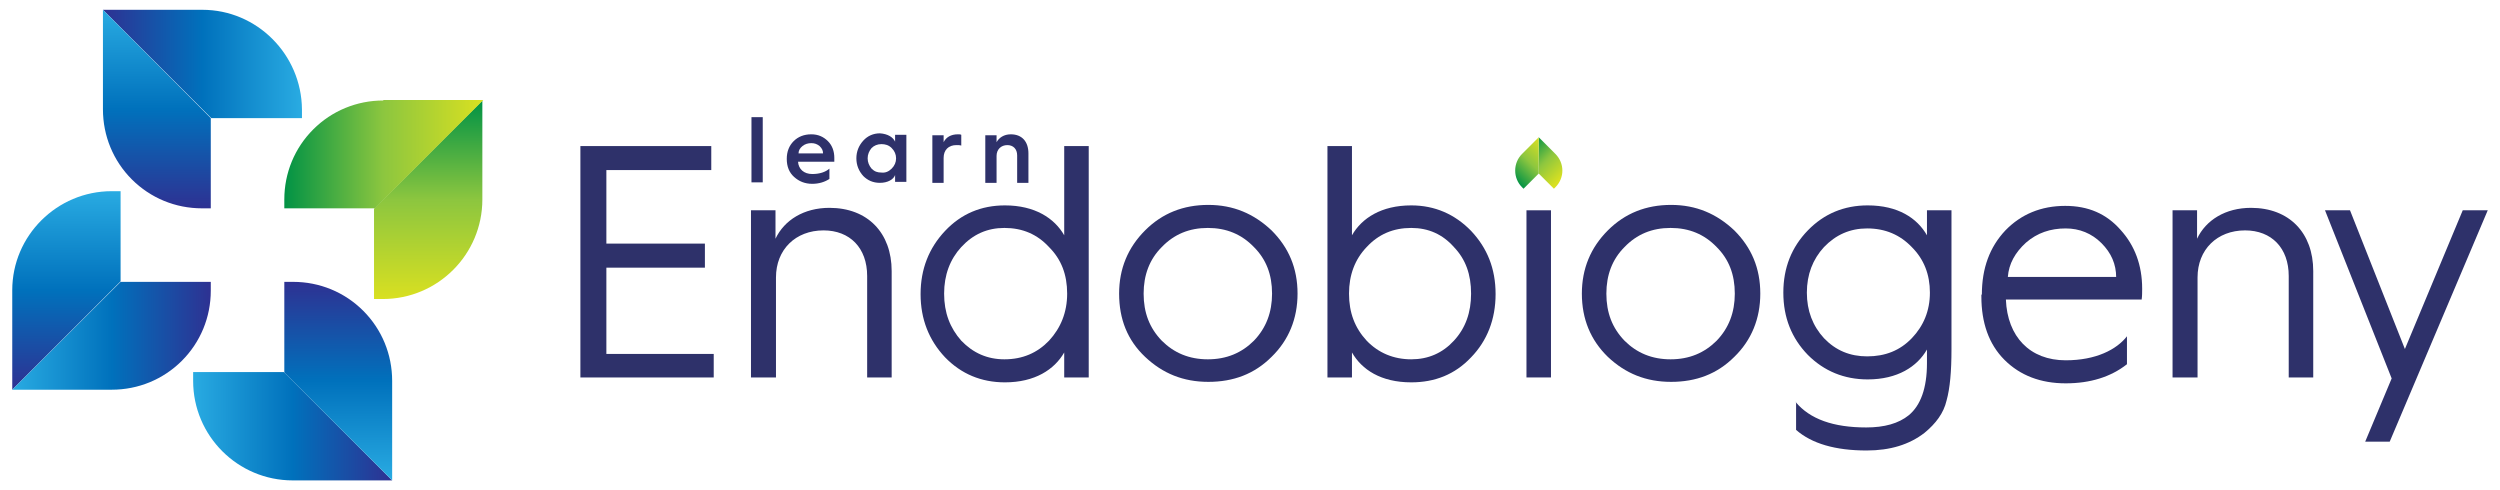
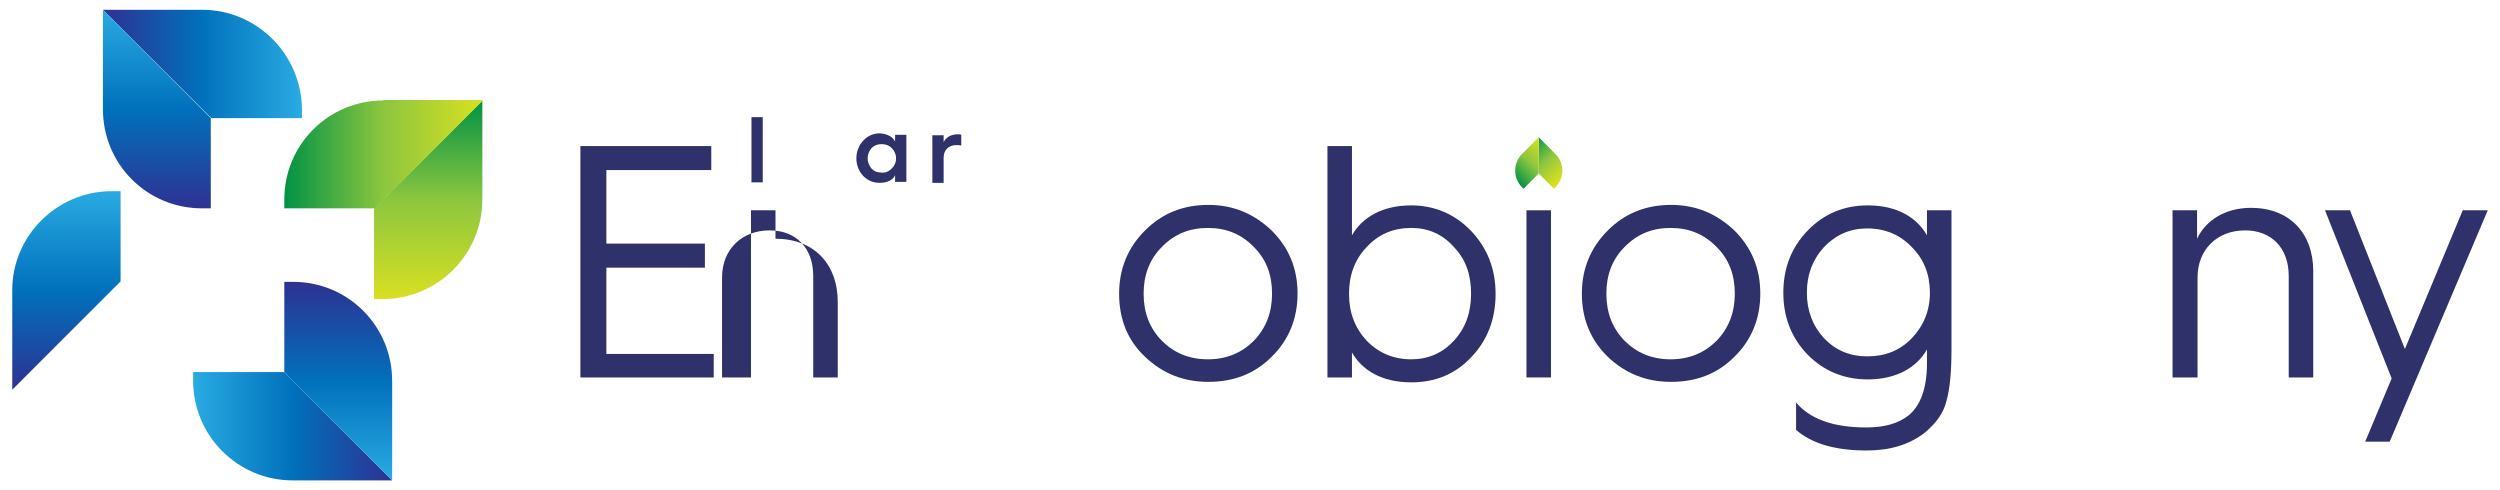
<svg xmlns="http://www.w3.org/2000/svg" version="1.1" id="Layer_1" x="0px" y="0px" viewBox="0 0 510 100" style="enable-background:new 0 0 510 100;" xml:space="preserve">
  <style type="text/css">
	.st0{fill:url(#SVGID_1_);}
	.st1{fill:url(#SVGID_2_);}
	.st2{fill:url(#SVGID_3_);}
	.st3{fill:url(#SVGID_4_);}
	.st4{fill:url(#SVGID_5_);}
	.st5{fill:url(#SVGID_6_);}
	.st6{fill:url(#SVGID_7_);}
	.st7{fill:url(#SVGID_8_);}
	.st8{fill:url(#SVGID_9_);}
	.st9{fill:url(#SVGID_10_);}
	.st10{fill:url(#SVGID_11_);}
	.st11{fill:url(#SVGID_12_);}
	.st12{fill:url(#SVGID_13_);}
	.st13{fill:url(#SVGID_14_);}
	.st14{fill:url(#SVGID_15_);}
	.st15{fill:url(#SVGID_16_);}
	.st16{fill:#2E316A;}
	.st17{fill:url(#SVGID_17_);}
	.st18{fill:url(#SVGID_18_);}
	.st19{fill:url(#SVGID_19_);}
	.st20{fill:url(#SVGID_20_);}
	.st21{fill:url(#SVGID_21_);}
	.st22{fill:url(#SVGID_22_);}
	.st23{fill:url(#SVGID_23_);}
	.st24{fill:url(#SVGID_24_);}
	.st25{fill:url(#SVGID_25_);}
	.st26{fill:url(#SVGID_26_);}
	.st27{fill:none;}
	.st28{fill:url(#SVGID_27_);}
	.st29{fill:url(#SVGID_28_);}
	.st30{fill:url(#SVGID_29_);}
	.st31{fill:url(#SVGID_30_);}
	.st32{fill:url(#SVGID_31_);}
	.st33{fill:url(#SVGID_32_);}
	.st34{fill:url(#SVGID_33_);}
	.st35{fill:url(#SVGID_34_);}
	.st36{fill:#363636;}
	.st37{fill:url(#SVGID_35_);}
	.st38{fill:url(#SVGID_36_);}
	.st39{fill:url(#SVGID_37_);}
	.st40{fill:url(#SVGID_38_);}
	.st41{fill:url(#SVGID_39_);}
	.st42{fill:url(#SVGID_40_);}
	.st43{fill:url(#SVGID_41_);}
	.st44{fill:url(#SVGID_42_);}
	.st45{fill:url(#SVGID_43_);}
	.st46{fill:url(#SVGID_44_);}
	.st47{fill:url(#SVGID_45_);}
	.st48{fill:url(#SVGID_46_);}
	.st49{fill:url(#SVGID_47_);}
	.st50{fill:url(#SVGID_48_);}
	.st51{fill:url(#SVGID_49_);}
	.st52{fill:url(#SVGID_50_);}
	.st53{fill:url(#SVGID_51_);}
	.st54{fill:url(#SVGID_52_);}
	.st55{fill:url(#SVGID_53_);}
	.st56{fill:url(#SVGID_54_);}
	.st57{fill:url(#SVGID_55_);}
	.st58{fill:url(#SVGID_56_);}
	.st59{fill:url(#SVGID_57_);}
	.st60{fill:url(#SVGID_58_);}
	.st61{fill:url(#SVGID_59_);}
	.st62{fill:url(#SVGID_60_);}
	.st63{fill:url(#SVGID_61_);}
	.st64{fill:url(#SVGID_62_);}
	.st65{fill:url(#SVGID_63_);}
	.st66{fill:url(#SVGID_64_);}
	.st67{fill:url(#SVGID_65_);}
	.st68{fill:url(#SVGID_66_);}
	.st69{fill:url(#SVGID_67_);}
	.st70{fill:url(#SVGID_68_);}
	.st71{opacity:0.5;}
	.st72{fill:#FFFFFF;}
	.st73{opacity:0.7;fill:#FFFFFF;}
	.st74{opacity:0.7;}
</style>
  <g>
    <g>
      <linearGradient id="SVGID_1_" gradientUnits="userSpaceOnUse" x1="87.393" y1="61.045" x2="87.393" y2="20.48">
        <stop offset="0" style="stop-color:#D9E021" />
        <stop offset="0.5" style="stop-color:#8CC63F" />
        <stop offset="1" style="stop-color:#009245" />
      </linearGradient>
      <path class="st0" d="M76.3,42.6V61h1.8c11.2,0,20.3-9.1,20.3-20.3V20.5L76.3,42.6z" />
      <linearGradient id="SVGID_2_" gradientUnits="userSpaceOnUse" x1="57.873" y1="31.522" x2="98.438" y2="31.522">
        <stop offset="0" style="stop-color:#009245" />
        <stop offset="0.5" style="stop-color:#8CC63F" />
        <stop offset="1" style="stop-color:#D9E021" />
      </linearGradient>
      <path class="st1" d="M78.2,20.5c-5.4,0-10.5,2.1-14.3,5.9c-3.8,3.8-5.9,8.9-5.9,14.3v1.8h18.5l22.1-22.1H78.2z" />
      <linearGradient id="SVGID_3_" gradientUnits="userSpaceOnUse" x1="-4774.195" y1="-1117.494" x2="-4774.195" y2="-1158.059" gradientTransform="matrix(0 1 -1 0 -1078.1 4861.15)">
        <stop offset="0" style="stop-color:#29ABE2" />
        <stop offset="0.5" style="stop-color:#0071BC" />
        <stop offset="1" style="stop-color:#2E3192" />
      </linearGradient>
      <path class="st2" d="M57.9,75.9H39.4v1.8c0,11.2,9.1,20.3,20.3,20.3H80L57.9,75.9z" />
      <linearGradient id="SVGID_4_" gradientUnits="userSpaceOnUse" x1="-4803.715" y1="-1147.016" x2="-4763.15" y2="-1147.016" gradientTransform="matrix(0 1 -1 0 -1078.1 4861.15)">
        <stop offset="0" style="stop-color:#2E3192" />
        <stop offset="0.5" style="stop-color:#0071BC" />
        <stop offset="1" style="stop-color:#29ABE2" />
      </linearGradient>
      <path class="st3" d="M80,77.7c0-5.4-2.1-10.5-5.9-14.3c-3.8-3.8-8.9-5.9-14.3-5.9h-1.8v18.5L80,98V77.7z" />
      <linearGradient id="SVGID_5_" gradientUnits="userSpaceOnUse" x1="-5989.632" y1="3928.751" x2="-5989.632" y2="3888.186" gradientTransform="matrix(-1 0 0 -1 -5976.089 3967.708)">
        <stop offset="0" style="stop-color:#29ABE2" />
        <stop offset="0.5" style="stop-color:#0071BC" />
        <stop offset="1" style="stop-color:#2E3192" />
      </linearGradient>
      <path class="st4" d="M24.6,57.4V39h-1.8C11.6,39,2.5,48.1,2.5,59.2v20.3L24.6,57.4z" />
      <linearGradient id="SVGID_6_" gradientUnits="userSpaceOnUse" x1="-6019.152" y1="3899.229" x2="-5978.587" y2="3899.229" gradientTransform="matrix(-1 0 0 -1 -5976.089 3967.708)">
        <stop offset="0" style="stop-color:#2E3192" />
        <stop offset="0.5" style="stop-color:#0071BC" />
        <stop offset="1" style="stop-color:#29ABE2" />
      </linearGradient>
-       <path class="st5" d="M22.8,79.5c5.4,0,10.5-2.1,14.3-5.9c3.8-3.8,5.9-8.9,5.9-14.3v-1.8H24.6L2.5,79.5H22.8z" />
      <linearGradient id="SVGID_7_" gradientUnits="userSpaceOnUse" x1="-980.282" y1="5181.145" x2="-980.282" y2="5140.58" gradientTransform="matrix(0 -1 1 0 -5119.603 -967.237)">
        <stop offset="0" style="stop-color:#29ABE2" />
        <stop offset="0.5" style="stop-color:#0071BC" />
        <stop offset="1" style="stop-color:#2E3192" />
      </linearGradient>
      <path class="st6" d="M43.1,24.1h18.5v-1.8C61.5,11.1,52.4,2,41.3,2H21L43.1,24.1z" />
      <linearGradient id="SVGID_8_" gradientUnits="userSpaceOnUse" x1="-1009.802" y1="5151.622" x2="-969.237" y2="5151.622" gradientTransform="matrix(0 -1 1 0 -5119.603 -967.237)">
        <stop offset="0" style="stop-color:#2E3192" />
        <stop offset="0.5" style="stop-color:#0071BC" />
        <stop offset="1" style="stop-color:#29ABE2" />
      </linearGradient>
      <path class="st7" d="M21,22.3c0,5.4,2.1,10.5,5.9,14.3c3.8,3.8,8.9,5.9,14.3,5.9h1.8V24.1L21,2V22.3z" />
    </g>
    <g>
      <path class="st16" d="M118.4,77V29.8h26.7v4.9h-21.4v15h20.1v4.9h-20.1v17.6h21.9V77H118.4z" />
-       <path class="st16" d="M153.2,77V42.9h5v5.8c1.8-3.8,5.8-6.3,11-6.3c7.8,0,12.7,5.1,12.7,12.9V77h-5V56.3c0-5.7-3.5-9.3-8.9-9.3    c-5.7,0-9.7,3.9-9.7,9.6V77H153.2z" />
-       <path class="st16" d="M217.1,48V29.8h5V77h-5v-5.1c-2,3.5-6,6.1-12.1,6.1c-4.8,0-8.9-1.7-12.2-5.1c-3.3-3.5-5-7.8-5-12.9    c0-5.1,1.7-9.4,5-12.9c3.3-3.5,7.4-5.2,12.2-5.2C211.1,41.9,215.1,44.5,217.1,48z M214,69.5c2.4-2.6,3.7-5.8,3.7-9.6    c0-3.9-1.2-7-3.7-9.5c-2.4-2.6-5.4-3.9-9.1-3.9c-3.5,0-6.4,1.3-8.8,3.9c-2.3,2.5-3.5,5.7-3.5,9.5c0,3.9,1.2,7,3.5,9.6    c2.4,2.5,5.3,3.8,8.8,3.8C208.6,73.3,211.6,72,214,69.5z" />
+       <path class="st16" d="M153.2,77V42.9h5v5.8c7.8,0,12.7,5.1,12.7,12.9V77h-5V56.3c0-5.7-3.5-9.3-8.9-9.3    c-5.7,0-9.7,3.9-9.7,9.6V77H153.2z" />
      <path class="st16" d="M228.3,59.9c0-5.1,1.8-9.4,5.3-12.9c3.5-3.5,7.8-5.2,12.9-5.2c5.1,0,9.3,1.8,12.9,5.2    c3.5,3.5,5.3,7.7,5.3,12.9c0,5.1-1.8,9.5-5.3,12.9c-3.5,3.5-7.8,5.1-12.9,5.1c-5.1,0-9.3-1.7-12.9-5.1    C230,69.4,228.3,65.1,228.3,59.9z M233.3,59.9c0,3.9,1.2,7,3.7,9.6c2.5,2.5,5.6,3.8,9.4,3.8s6.9-1.3,9.4-3.8    c2.5-2.6,3.7-5.8,3.7-9.6c0-3.9-1.2-7-3.7-9.5c-2.5-2.6-5.6-3.9-9.4-3.9s-6.9,1.3-9.4,3.9C234.5,52.9,233.3,56.1,233.3,59.9z" />
      <path class="st16" d="M270.8,77V29.8h5V48c2-3.5,6-6.1,12.1-6.1c4.8,0,8.9,1.8,12.2,5.2c3.3,3.5,5,7.7,5,12.9    c0,5.1-1.7,9.5-5,12.9c-3.3,3.5-7.4,5.1-12.2,5.1c-6.2,0-10.1-2.6-12.1-6.1V77H270.8z M296.6,69.5c2.4-2.6,3.5-5.8,3.5-9.6    c0-3.9-1.1-7-3.5-9.5c-2.3-2.6-5.2-3.9-8.7-3.9c-3.7,0-6.7,1.3-9.1,3.9c-2.4,2.5-3.6,5.7-3.6,9.5c0,3.9,1.2,7,3.6,9.6    c2.4,2.5,5.5,3.8,9.1,3.8C291.4,73.3,294.3,72,296.6,69.5z" />
      <rect x="311.4" y="42.9" class="st16" width="5" height="34.1" />
      <path class="st16" d="M322.7,59.9c0-5.1,1.8-9.4,5.3-12.9c3.5-3.5,7.8-5.2,12.9-5.2s9.3,1.8,12.9,5.2c3.5,3.5,5.3,7.7,5.3,12.9    c0,5.1-1.8,9.5-5.3,12.9c-3.5,3.5-7.8,5.1-12.9,5.1s-9.3-1.7-12.9-5.1C324.5,69.4,322.7,65.1,322.7,59.9z M327.7,59.9    c0,3.9,1.2,7,3.7,9.6c2.5,2.5,5.6,3.8,9.4,3.8s6.9-1.3,9.4-3.8c2.5-2.6,3.7-5.8,3.7-9.6c0-3.9-1.2-7-3.7-9.5    c-2.5-2.6-5.6-3.9-9.4-3.9s-6.9,1.3-9.4,3.9C328.9,52.9,327.7,56.1,327.7,59.9z" />
      <path class="st16" d="M366.3,82c2.9,3.5,7.7,5.2,14.4,5.2c3.7,0,6.6-0.8,8.7-2.5c2.4-2,3.7-5.5,3.7-10.6v-2.8    c-2,3.5-6,6.1-12.1,6.1c-4.8,0-8.9-1.7-12.2-5c-3.3-3.4-5-7.6-5-12.7s1.7-9.3,5-12.7c3.3-3.4,7.4-5.1,12.2-5.1    c6.2,0,10.1,2.6,12.1,6.1v-5.1h5v28.4c0,4.4-0.3,7.9-1,10.4c-0.6,2.6-2.2,4.7-4.5,6.6c-3.1,2.4-7,3.6-11.8,3.6    c-6.4,0-11.2-1.4-14.4-4.2V82z M390,69c2.4-2.5,3.7-5.6,3.7-9.3c0-3.7-1.2-6.8-3.7-9.3c-2.4-2.5-5.4-3.8-9.1-3.8    c-3.5,0-6.4,1.3-8.8,3.8c-2.3,2.5-3.5,5.6-3.5,9.3c0,3.7,1.2,6.8,3.5,9.3c2.4,2.5,5.3,3.7,8.8,3.7C384.6,72.7,387.6,71.5,390,69z" />
-       <path class="st16" d="M404.3,60.1c0-5.4,1.6-9.7,4.8-13.1c3.2-3.3,7.3-5,12.2-5c4.7,0,8.4,1.6,11.3,4.9c2.9,3.2,4.4,7.2,4.4,12    c0,0.7,0,1.5-0.1,2.2h-27.7c0.3,7.6,4.9,12.4,12.2,12.4c6.2,0,10.4-2.2,12.5-4.9v5.7c-3.3,2.6-7.5,3.9-12.5,3.9    c-5.1,0-9.3-1.6-12.5-4.8c-3.2-3.2-4.7-7.6-4.7-12.9V60.1z M431.7,56.6c0-2.7-1-5-3-7c-2-2-4.5-3-7.3-3c-3.1,0-5.8,0.9-8.1,2.9    c-2.2,2-3.5,4.3-3.7,7H431.7z" />
      <path class="st16" d="M443.2,77V42.9h5v5.8c1.8-3.8,5.8-6.3,11-6.3c7.8,0,12.7,5.1,12.7,12.9V77h-5V56.3c0-5.7-3.5-9.3-8.9-9.3    c-5.7,0-9.7,3.9-9.7,9.6V77H443.2z" />
      <path class="st16" d="M487.9,77.2l-13.6-34.3h5.1l11.2,28.3l11.8-28.3h5.1l-20,47.2h-5L487.9,77.2z" />
      <linearGradient id="SVGID_9_" gradientUnits="userSpaceOnUse" x1="900.324" y1="2849.638" x2="900.324" y2="2840.037" gradientTransform="matrix(0.707 -0.707 0.707 0.707 -2332.767 -1341.734)">
        <stop offset="0" style="stop-color:#D9E021" />
        <stop offset="0.5" style="stop-color:#8CC63F" />
        <stop offset="1" style="stop-color:#009245" />
      </linearGradient>
      <path class="st8" d="M313.9,35.4l3.1,3.1l0.3-0.3c1.9-1.9,1.9-4.9,0-6.8l-3.4-3.4L313.9,35.4z" />
      <linearGradient id="SVGID_10_" gradientUnits="userSpaceOnUse" x1="893.338" y1="2842.651" x2="902.939" y2="2842.651" gradientTransform="matrix(0.707 -0.707 0.707 0.707 -2332.767 -1341.734)">
        <stop offset="0" style="stop-color:#009245" />
        <stop offset="0.5" style="stop-color:#8CC63F" />
        <stop offset="1" style="stop-color:#D9E021" />
      </linearGradient>
      <path class="st9" d="M310.5,31.4c-0.9,0.9-1.4,2.1-1.4,3.4c0,1.3,0.5,2.5,1.4,3.4l0.3,0.3l3.1-3.1l0-7.4L310.5,31.4z" />
    </g>
    <g>
      <path class="st16" d="M153.3,37.2V23.9h2.3v13.3H153.3z" />
-       <path class="st16" d="M160.5,32.4c0-1.5,0.5-2.7,1.4-3.6c0.9-0.9,2.1-1.4,3.6-1.4c1.4,0,2.5,0.5,3.4,1.4c0.9,0.9,1.3,2.1,1.3,3.4    c0,0.3,0,0.6,0,0.8h-7.4c0.1,1.5,1.2,2.5,2.9,2.5c1.5,0,2.7-0.4,3.5-1.1v2.1c-0.9,0.6-2.1,1-3.5,1c-1.5,0-2.7-0.5-3.7-1.4    C161,35.2,160.5,34,160.5,32.4L160.5,32.4z M167.9,31.3c0-0.6-0.2-1-0.7-1.5c-0.5-0.4-1-0.6-1.7-0.6c-0.7,0-1.3,0.2-1.8,0.6    c-0.5,0.4-0.8,0.9-0.8,1.5H167.9z" />
      <path class="st16" d="M182.6,28.9v-1.4h2.3v9.6h-2.3v-1.4c-0.3,0.9-1.5,1.6-3.1,1.6c-1.4,0-2.5-0.5-3.4-1.4    c-0.9-1-1.4-2.2-1.4-3.6c0-1.4,0.5-2.6,1.4-3.6c0.9-1,2.1-1.5,3.4-1.5C181.1,27.3,182.2,28,182.6,28.9z M181.9,34.4    c0.6-0.6,0.9-1.3,0.9-2.1c0-0.8-0.3-1.5-0.9-2.1c-0.6-0.6-1.3-0.8-2.1-0.8c-0.8,0-1.5,0.3-2,0.8c-0.5,0.6-0.8,1.3-0.8,2.1    c0,0.8,0.3,1.5,0.8,2.1c0.6,0.6,1.2,0.8,2,0.8C180.6,35.3,181.3,35,181.9,34.4z" />
      <path class="st16" d="M190.2,37.2v-9.6h2.3V29c0.5-1,1.5-1.6,2.9-1.6c0.3,0,0.5,0,0.7,0.1v2.2c-0.3-0.1-0.6-0.1-1-0.1    c-1.6,0-2.6,1-2.6,2.6v5.1H190.2z" />
-       <path class="st16" d="M201,37.2v-9.6h2.3v1.4c0.5-0.9,1.5-1.6,2.9-1.6c2.3,0,3.6,1.5,3.6,3.9v6h-2.3v-5.6c0-1.3-0.8-2.1-2-2.1    c-1.3,0-2.2,0.9-2.2,2.2v5.5H201z" />
    </g>
  </g>
</svg>